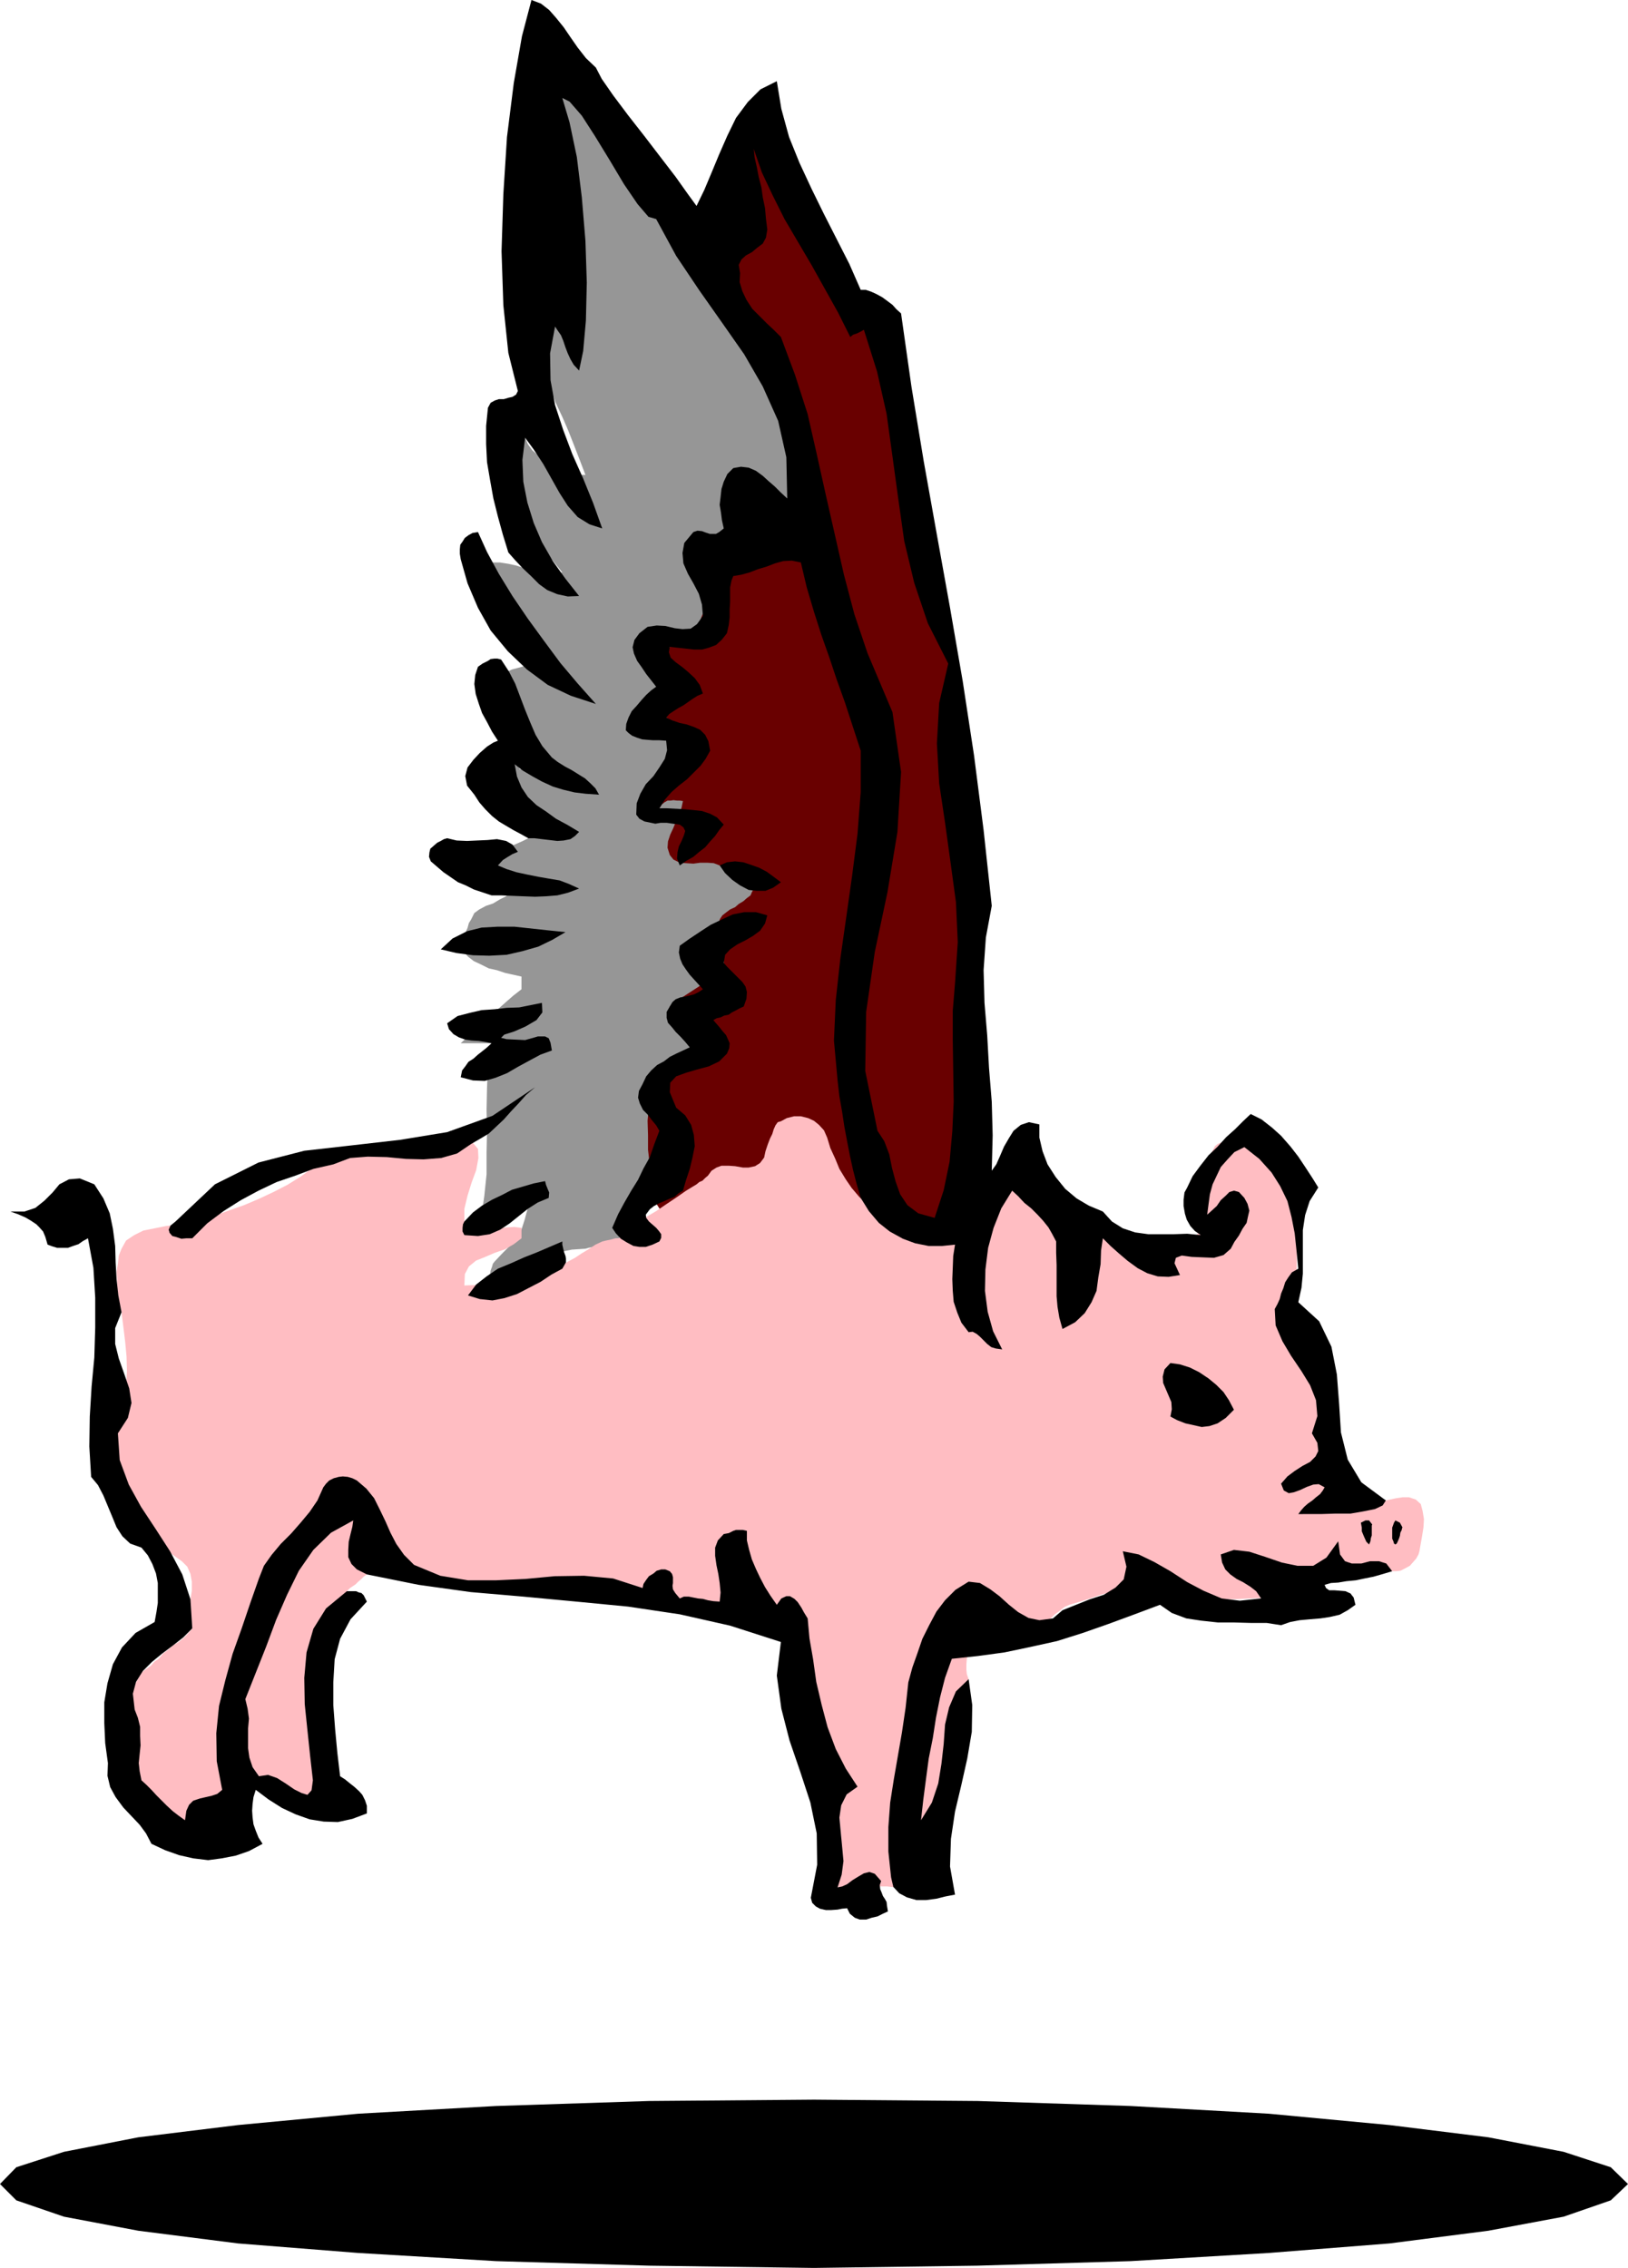
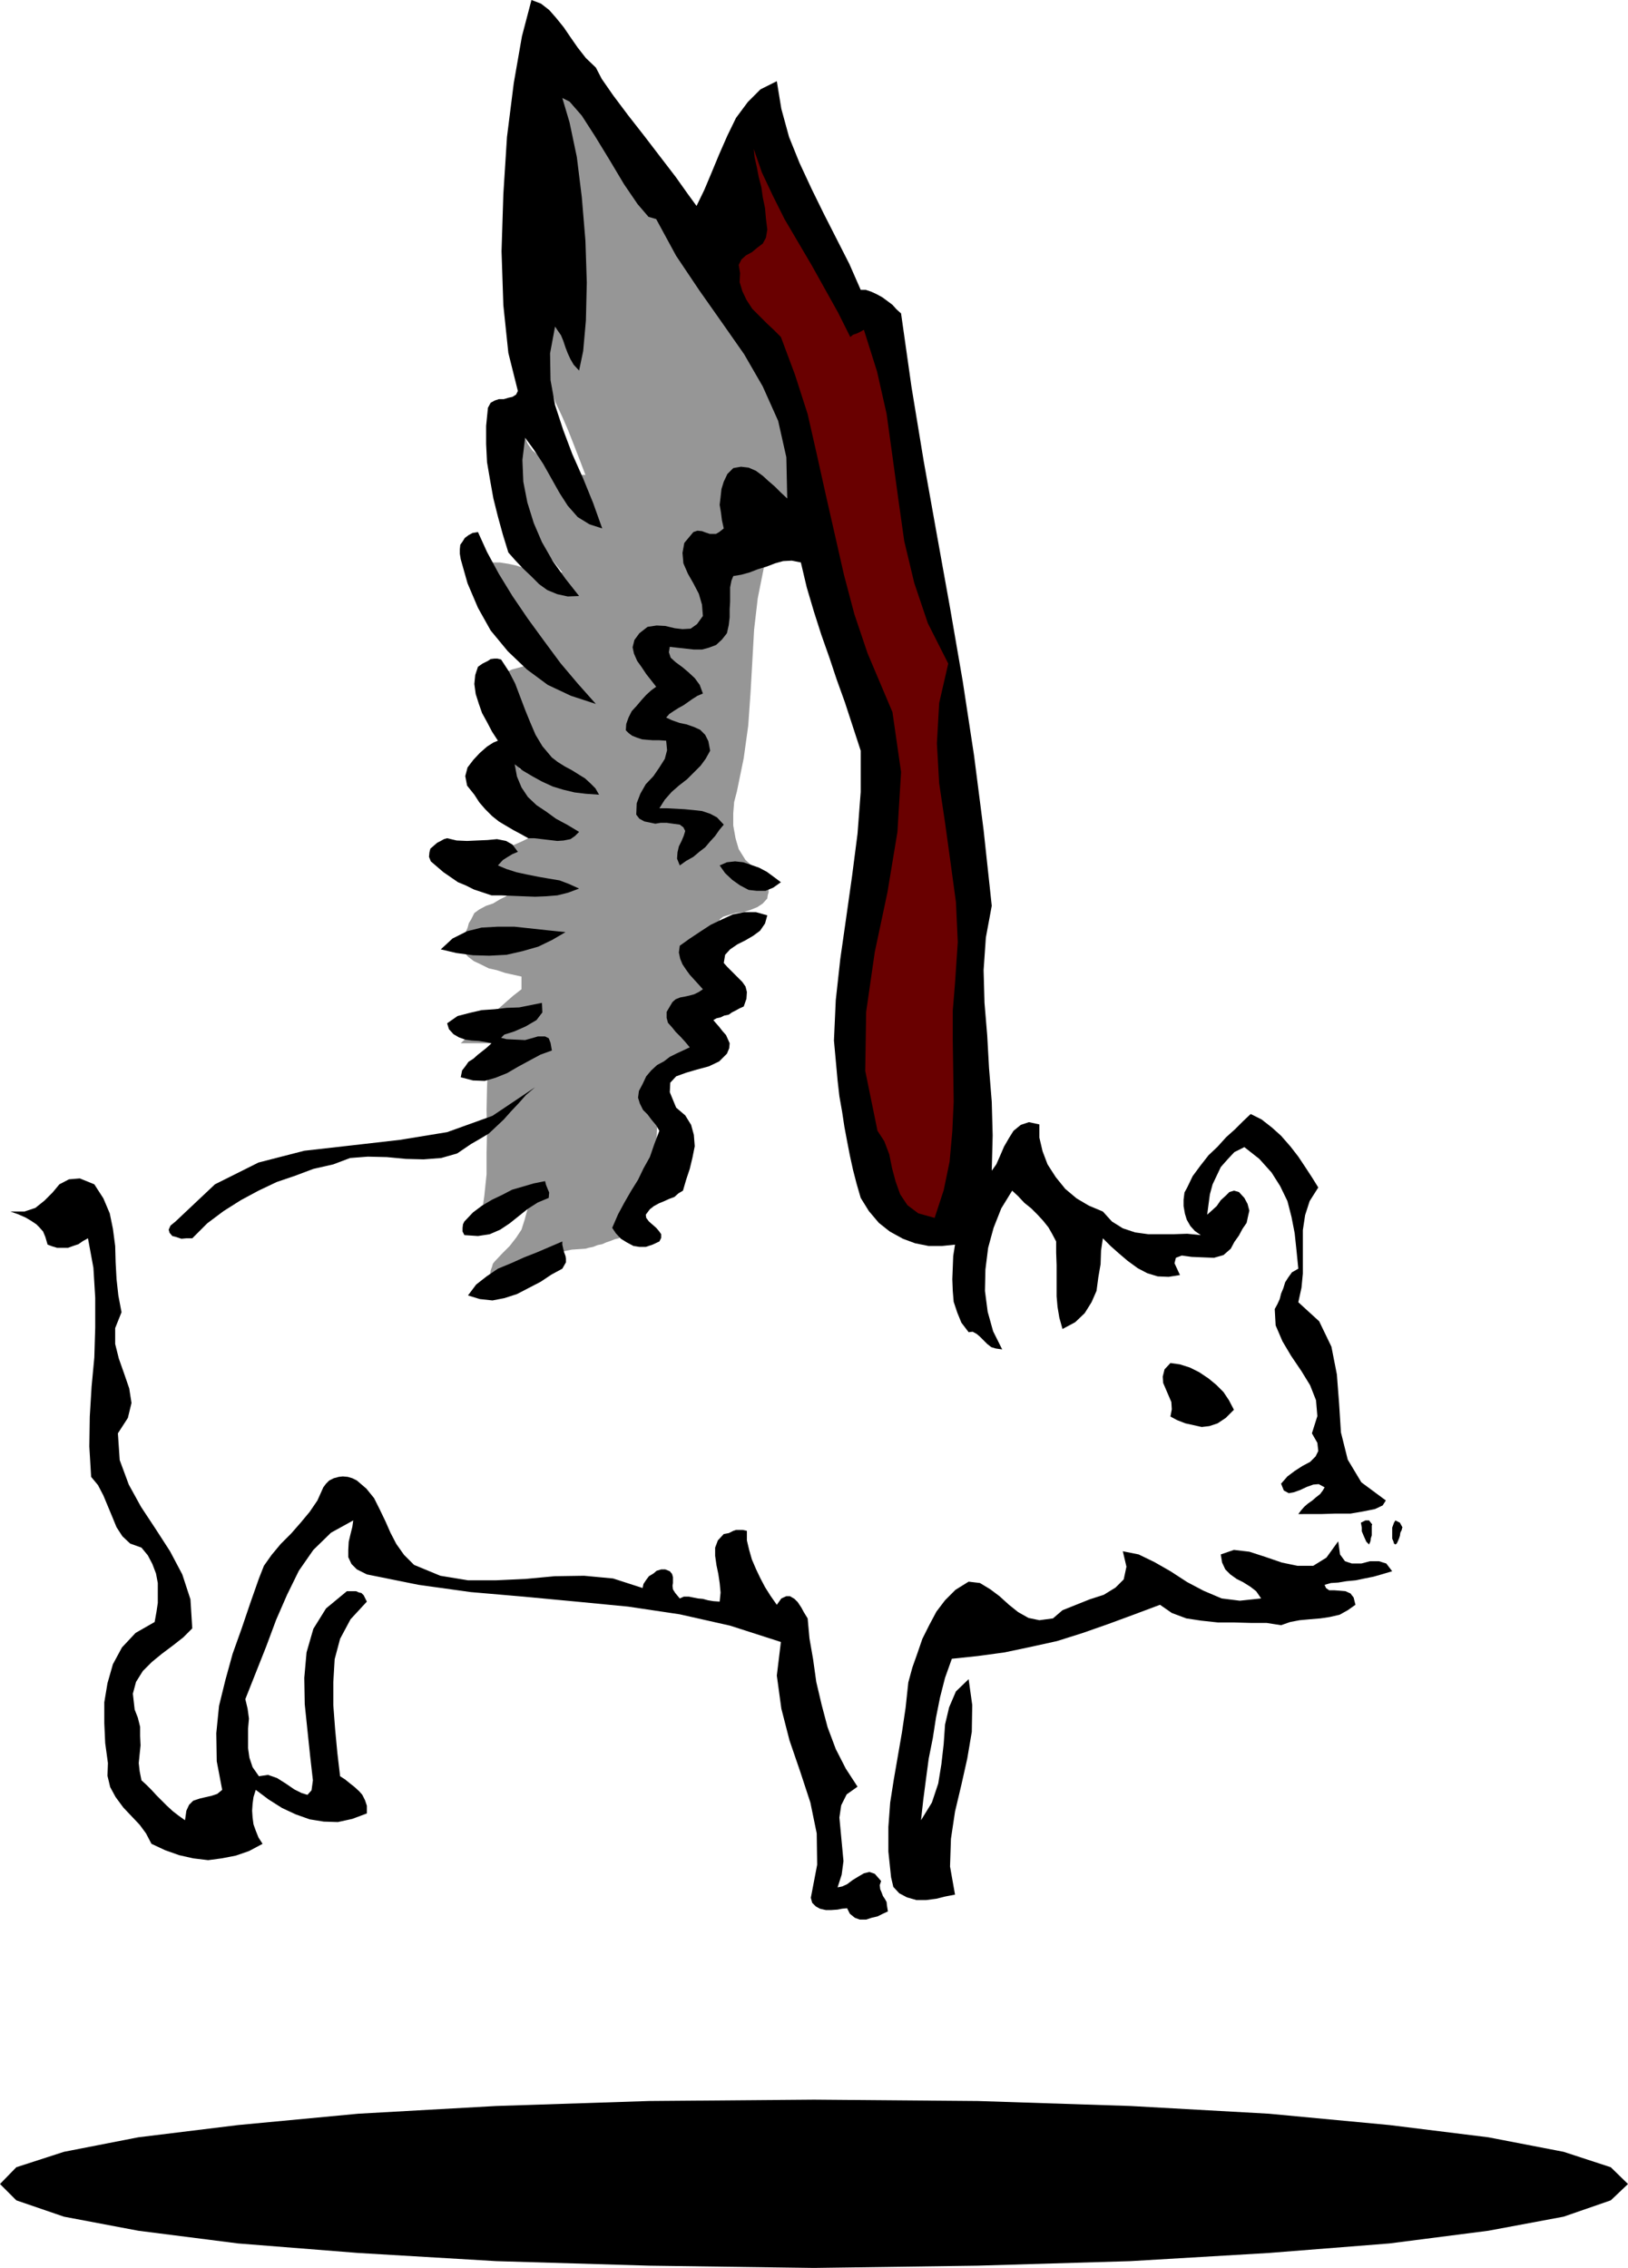
<svg xmlns="http://www.w3.org/2000/svg" height="480" viewBox="0 0 258.48 360" width="344.64">
  <path style="fill:#969696" d="m297.638 322.16-.144-1.655-.216-1.44-.36-1.368-.216-1.368-.432-1.512-.432-1.368-.432-1.584-.36-1.44-.72-1.296-.504-1.296-.576-1.368-.504-1.368-.72-1.512-.72-1.296-.72-1.296-.864-1.224-2.736-3.672-2.304-3.744-2.304-3.816-2.376-3.6-2.52-3.6-2.592-3.456-2.88-3.384-3.168-3.024-1.152-2.016-1.584-3.024-1.944-3.672-2.304-3.96-2.376-3.888-2.232-3.168-2.16-2.16-1.728-.576 1.44 3.024 1.44 4.392 1.296 5.4 1.224 5.904.864 5.904.792 5.472.576 4.536.36 3.312-.504-.432-.432-.432-.432-.576-.432-.216-.864-.36-.504.432-.432.504-.288.72-.216.576-.216.72-.216.576-.216.648-.36.504-.216.504h-1.584l-.432.792-.216.936-.216.936v2.016l.216 1.008.216.864.432.936.648 2.448.72 2.448.792 2.304 1.08 2.304.936 2.16.936 2.376.864 2.232.936 2.448h-.864l-.648.144h-.72l-.432-.144-.936-.648-.936-.576-1.08-.648-.936-.504-1.008-.792-.864-.72-.72-1.008-.432-1.008h-2.16l-.288 1.296-.072 1.296-.072 1.224v2.304l.072 1.152.072 1.08.288 1.296.576 1.656.864 1.584 1.008 1.44 1.08 1.584 1.08 1.296 1.152 1.368 1.152 1.368 1.152 1.44h-1.656l-1.512-.072-1.44-.36-1.296-.216-1.368-.432-1.296-.288-1.368-.216h-1.296l-.144 2.232.576 2.232.864 2.016 1.152 1.944 1.44 1.8 1.584 1.872 1.728 1.584 1.872 1.728-1.296.36-1.224.36-1.224.288-1.008.288-1.08.288-.792.36-.648.36-.288.432-.36 1.728.36 1.728.648 1.728.936 1.8.864 1.728.648 1.8.288 1.8-.144 2.088-.216.36-.144-.288-.36-.432-.36-.144-.432.792-.144.72-.216.792v1.512l.216.72.144.648.432.648.216.576.504.576.432.576.504.792.36.72.216.792.144.864-.216 1.008-1.008.504-1.152.504-1.296.504-1.224.648-1.296.504-.936.864-.792 1.008-.288 1.296.864-.144.864.144.72.216.792.432.648.216.648.36.648.288.648.144-.576.936-.792.792-1.008.504-1.08.648-1.08.36-1.08.576-.792.576-.504 1.008-.36.576-.216.792-.36.792-.288.864-.216.648-.072.72.072.504.36.36.576.648.936.72 1.08.504 1.296.648 1.296.288 1.296.432 1.296.288 1.296.288v2.016l-1.296 1.008-1.152 1.008-1.296 1.152-1.152 1.08-1.152 1.08-1.224 1.08-1.224 1.08-1.152 1.08h4.896l-.576 3.528-.144 3.6-.072 3.456.072 3.528-.072 3.24v3.456l-.36 3.456-.504 3.456 1.008-.288 1.08-.576.864-.648.936-.72.864-.792.864-.648.864-.72 1.008-.432v1.8l-.144 1.728-.432 1.584-.504 1.584-.864 1.296-1.008 1.296-1.152 1.152-1.224 1.296-.288.36-.144.504-.216.576-.072.504-.072.504v1.224l.288.648 1.584-1.008 1.872-.936 1.728-1.08 1.8-1.008 1.8-1.008 1.872-.72 2.088-.432 2.16-.144.504-.144.72-.144.72-.288.72-.144.648-.288.648-.216.72-.288.648-.144.72-1.152.72-1.224.576-1.296.576-1.296.576-1.368.504-1.296.504-1.296.576-1.224.648-1.872.432-1.872.144-1.944.072-1.8-.072-2.016v-1.944l-.072-2.016v-1.944l.576-.36 1.152-.288 1.296-.216 1.44-.288 1.296-.504 1.08-.648.576-.864v-1.08l-.432-1.512-.072-1.152.144-1.296.432-1.08.432-1.08.648-1.08.504-.936.504-.936.432-1.584.288-1.44.072-1.512.072-1.44-.144-1.584-.072-1.44-.144-1.44v-1.296l.576-.432.936-.288 1.008-.288 1.224-.144 1.152-.36 1.08-.432.864-.576.72-.792.072-.504.144-.504v-.72l.144-.504-.144-.72v-.432l-.144-.36h-.072l-2.016-1.08-1.44-1.296-1.08-1.728-.504-1.728-.36-2.016v-1.944l.144-1.8.432-1.656 1.08-5.256.72-5.184.36-5.112.288-5.04.288-5.112.576-4.968 1.008-5.04 1.512-4.896v-.288l.288-.288.36-.432.504-.144.576-.072.864-.072.792-.288.936-.144.72-.36.648-.432.432-.576z" transform="translate(-168.398 -240.945)" />
-   <path style="fill:#690000" d="m307.718 433.257-3.744 1.368-3.888.936-4.104.432-4.032.144-4.32-.288-4.176-.432-4.248-.576-3.96-.576-.504-.144-.432-.144-.504-.36-.432-.432-.432-.648-.36-.576-.36-.72-.144-.648-.36-2.376-.144-2.304-.288-2.448v-2.304l-.072-2.304.216-2.448.36-2.304.792-2.16.576-.792 1.152-.432 1.368-.432 1.512-.432 1.08-.648.936-.72.216-1.296-.432-1.656-.432-.72-.648-.576-.72-.648-.792-.504-.792-.648-.576-.648-.36-.576.072-.504.936-.792 1.224-.792 1.224-.792 1.224-.792 1.08-.864 1.152-.864.936-1.008.792-1.008v-1.656l-.216-.864-.144-.792-.288-.936-.072-.864-.072-.936.144-.864.432-.648.648-.504.576-.432.792-.36.576-.504.72-.432.576-.504.576-.432.216-.504.288-.576.144-.648.072-.648-.072-.648-.144-.504-.288-.576-.216-.144-.576-.288h-1.728l-.648-.072h-.72l-.648-.072-.576-.072-.936-.36-1.008-.072h-1.152l-1.08.144-1.152-.072-1.008-.072-1.008-.504-.576-.72-.36-1.152.072-1.008.36-1.08.504-1.08.432-1.08.576-1.152.288-1.008.216-1.008-.504-.072h-.432l-.576-.072-.432.072h-.504l-.504.288-.432.36-.36.576-.072-.504-.072-.432-.072-.504v-2.016l.216-.36.504-1.368.576-1.296.432-1.296.288-1.152.216-1.152.216-1.224-.072-1.296v-1.296l-.36-.072-.72-.432v-1.512l.072-1.368-.216-1.44v-1.44l-.144-1.44.072-1.296.288-1.44.504-1.296.432-.648.504-.432.648-.36.648-.216.648-.288.576-.144.432-.36.36-.288 1.08-2.736 1.296-2.736 1.44-2.808 1.584-2.232 1.872-1.944 2.16-1.152 2.448-.432 3.024.72.72.216.576.648.576.648.576 1.08.36.936.432 1.008.216.864.288.936 1.368 5.688 1.8 5.76 1.728 5.616 1.728 5.688 1.44 5.544.936 5.688.432 5.688-.36 5.76-.072.504-.216.648-.144.576-.144.648-.288.432-.144.504-.144.432v.504l-.648 4.608-.504 4.608-.576 4.752-.216 4.752-.36 4.752v4.896l.288 4.752.504 4.824v2.736l.144 1.368.36 1.44.432 1.152.792 1.152 1.008.936 1.512.792-.36.72-.216.72v.432z" transform="translate(-168.398 -240.945)" />
-   <path style="fill:#ffbdc2" d="m241.55 421.52-2.376-.36-2.232.289-2.376.288-2.16.72-2.304.576-2.304.72-2.448.504-2.448.432h-1.08l-.72.072-.648.288-.792.144-.648.288-.504.36-.432.432-1.944 1.44-2.088 1.296-2.232 1.152-2.304 1.08-2.376 1.008-2.448.864-2.376.864-2.376.864-1.584.216-1.728.288-1.872.216-1.8.36-1.8.36-1.44.72-1.296.864-.72 1.296-.432 1.08-.144 1.296-.216 1.296.072 1.296v1.224l.216 1.296.216 1.296.288 1.296.288 2.304.288 2.376.216 2.304.072 2.376-.144 2.304-.216 2.52-.504 2.376-.576 2.664-.576 3.024.144 3.024.648 2.808 1.224 2.664 1.584 2.448 2.016 2.304 2.376 2.088 2.736 1.944.864.864.504 1.152.216 1.224v1.44l-.216 1.368-.072 1.584v1.44l.36 1.584-.432.504-.432.504-.576.576-.72.576-.864.504-.792.72-.792.576-.72.864-.648.432-.576.648-.792.576-.72.504-.936 1.728-.648 1.8-.432 1.8-.144 1.872-.072 1.8.216 1.944.288 1.944.648 2.088.36 1.296.576 1.44.576 1.368.864 1.512.792 1.152.936 1.296 1.08 1.08 1.296.936.504.36.792.36.792.216.72.36.792.144h.792l.648-.072.792-.216.72-.792.576-.792.432-.936.432-.864.072-1.152v-1.008l-.216-1.08-.432-.936 1.872-.432 2.016.072 1.872.216 1.944.504 1.8.36 1.8.432 1.8.072 1.8-.072-.432-3.096-.144-2.952-.144-2.952v-5.76l.144-2.952.144-2.952.432-2.952.144-1.368.504-1.224.576-1.08.792-1.08.792-1.08.864-1.08.648-1.08.576-1.08.504-.504.864-.576.432-.432.432-.36.432-.432.504-.36 2.592-.216h2.592l2.664.144 2.88.504 2.736.432 2.736.504 2.88.432 2.88.36 4.896.36 5.112.432 5.112.36 5.112.504 5.184.432 5.184.504 5.184.504 5.328.648h.936l.936.216.936.36.864.648.72.648.576.936.504 1.152.36 1.368v.936l.072 1.08-.072.936v3.024l.216 1.008.288 1.08 1.512 3.528 1.296 3.672 1.224 3.672.936 3.888.576 3.816.36 3.888-.072 3.888-.504 4.032.936.072h1.08l1.224-.072h1.224l1.152-.144h2.304l1.152.144-.288-.792-.288-.792 1.512-.216 1.296-.72.936-.936.792-1.152.432-1.368.432-1.296.216-1.296.288-1.008.72-2.88.72-2.808.72-2.88.792-2.88.792-2.88.72-3.024.864-3.096 1.08-3.024-.288-.792-.072-.72v-.864l.072-.864.216-.936.432-.864.432-.792.72-.576.792-.72.936-.36 1.08-.072 1.08.216 1.08.144 1.224.144 1.08.144h1.296l.72-.72.72-.72.72-.648.792-.648.648-.648.72-.504.792-.648.792-.36 1.728-.504 1.584-.504 1.656-.576 1.656-.432 1.584-.432 1.584-.216 1.728.072 1.872.432 2.88.648 3.168.432 3.096.144 3.168.072 3.096-.144 3.24-.144 3.168-.288 3.312-.144.216-.216.36-.432.36-.504.36-.576.216-.72.288-.576.36-.576.504-.144.504-.288h.72l.576-.072h.792l.648-.144.72-.072.576-.216.72-.216h1.368l.648.072.504.072.792.288.648.144.864.432h.648l.648-.072.72-.36.792-.432.504-.576.504-.576.36-.648.144-.504.216-1.224.216-1.224.216-1.368.072-1.296-.216-1.296-.288-1.08-.792-.72-1.08-.36h-1.008l-1.008.144-1.008.216-.936.216h-1.872l-.864-.216-.792-.36-1.584-1.512-1.008-1.584-.72-1.944-.432-1.944-.288-2.16-.288-2.16-.36-2.16-.576-2.016-.504-.864-.36-.504-.432-.432-.36-.36-.288-1.296-.144-1.08-.288-1.224-.144-1.152-.36-1.224-.216-1.08-.36-1.08-.36-.936-.864-3.096-.288-3.024-.144-3.096.072-3.024-.072-3.096-.288-2.952-.576-2.952-1.008-2.736-.576-.864-.432-.792-.504-.792-.504-.576-.72-.648-.648-.36-.72-.288h-.648l-.792-.432-.72-.288-.792-.36-.72-.072-.792-.144h-1.584l-.504.216-.432.36-.216.432-.288.504-.072.504-.072.432v1.512l-.36 1.656-.216 1.8-.144 1.8-.144 1.872-.432 1.728-.72 1.584-1.224 1.296-1.656 1.152-.864.072-.864.144h-.936l-.864.072-1.008-.072h-.936l-1.008-.144-.936-.072-.864-.36-.792-.432-.648-.504-.648-.432-.648-.648-.648-.576-.576-.504-.504-.36-1.8-.792-1.656-.72-1.584-.936-1.296-.864-1.44-.936-1.296-.936-1.368-.936-1.296-.792-1.584-.504-1.008.288-.648.72-.288 1.224-.36 1.224-.288 1.152-.504 1.08-.72.648-2.448.432-2.448.36-2.448.216-2.304.072-2.304-.288-2.16-.432-2.16-.576-1.872-.792-1.584-1.152-1.296-1.152-1.224-1.44-.936-1.368-1.008-1.656-.648-1.584-.792-1.728-.504-1.656-.504-1.152-.792-.864-.792-.648-.936-.432-1.152-.288h-1.08l-1.152.288-.936.504-.504.144-.36.504-.288.648-.216.72-.36.72-.36.936-.36 1.08-.216 1.008-.648.864-.792.504-1.008.216h-.936l-1.224-.216-1.008-.072h-1.152l-.792.288-.792.504-.576.792-.432.36-.432.432-.504.216-.432.36-1.656 1.008-1.656 1.152-1.512 1.008-1.584 1.08-1.584.936-1.512 1.008-1.512 1.152-1.296 1.224h-.576l-.792.216-.72.144-.576.144-1.08.504-1.08.72-1.08.648-1.08.72-1.08.576-1.152.648-1.008.504-.936.504-1.656.432-1.656.504-1.656.36-1.656.36-1.728.144-1.584.216-1.728.072-1.728.072.072-1.8.648-1.224 1.152-.936 1.44-.576 1.512-.648 1.656-.576 1.368-.792 1.224-.936v-1.656l-1.152-.144-1.224.072-1.296.144-1.296.216h-1.296l-1.224-.216-.936-.432-.648-.648v-2.016l.504-2.088.648-2.088.72-1.944.36-1.944-.072-1.44-1.008-1.224z" transform="translate(-168.398 -240.945)" />
  <path style="fill:#000" d="m302.894 543.849-.792.072-.72.144-1.008.072h-.864l-.936-.216-.648-.36-.576-.576-.216-.792 1.008-5.256-.072-4.968-1.008-4.896-1.584-4.824-1.728-5.04-1.296-5.04-.72-5.256.648-5.328-8.064-2.592-7.992-1.8-8.208-1.224-8.208-.792-8.424-.792-8.352-.72-8.28-1.152-8.208-1.656-1.584-.792-.864-.864-.504-1.08v-1.152l.072-1.296.288-1.224.288-1.152.144-1.008-3.528 1.944-2.808 2.736-2.304 3.312-1.872 3.816-1.728 3.96-1.584 4.248-1.656 4.176-1.656 4.176.36 1.512.216 1.584-.144 1.584v3.096l.216 1.512.504 1.512 1.008 1.44 1.44-.216 1.44.504 1.368.864 1.368.936 1.152.576.936.288.648-.72.216-1.584-.432-3.816-.432-4.104-.432-4.176-.072-4.176.36-4.032 1.08-3.744 2.016-3.24 3.312-2.736h1.44l.504.216.36.072.36.36.216.432.288.576-2.592 2.808-1.656 3.096-.864 3.24-.216 3.672v3.6l.288 3.816.36 3.816.432 3.672.792.504.792.648.648.504.792.72.504.576.432.864.288.864v1.224l-2.304.864-2.304.504-2.232-.072-2.232-.36-2.232-.792-2.16-1.008-2.16-1.368-2.016-1.512-.36 1.152-.144 1.08-.072 1.08.072 1.08.144 1.08.36 1.008.432 1.08.648 1.008-2.16 1.152-2.088.72-2.232.432-2.16.288-2.376-.288-2.232-.504-2.232-.792-2.16-1.008-.864-1.656-1.008-1.368-1.296-1.368-1.296-1.368-1.224-1.656-.864-1.584-.432-1.8.072-2.016-.432-3.168-.144-3.168v-3.312l.504-3.024.864-3.024 1.44-2.664 2.16-2.304 3.024-1.728.288-1.584.216-1.44v-3.168l-.288-1.512-.576-1.512-.72-1.368-1.008-1.224-1.8-.648-1.224-1.152-.936-1.44-.648-1.584-.72-1.728-.72-1.728-.864-1.656-1.08-1.296-.288-4.824.072-4.752.288-4.752.432-4.608.144-4.752v-4.752l-.288-4.752-.864-4.68-.792.432-.72.504-.864.288-.792.288h-1.728l-.72-.216-.792-.288-.36-1.224-.36-.864-.576-.648-.504-.504-.864-.576-.864-.504-1.152-.504-1.224-.432h2.232l1.728-.576 1.44-1.152 1.296-1.296 1.08-1.296 1.512-.792 1.728-.144 2.304.936 1.44 2.232 1.008 2.376.504 2.448.36 2.736.072 2.592.144 2.664.288 2.592.504 2.664-1.008 2.52v2.52l.576 2.304.864 2.448.792 2.304.36 2.304-.576 2.376-1.584 2.448.288 4.248 1.44 3.888 1.944 3.528 2.376 3.6 2.232 3.456 1.944 3.672 1.296 3.96.288 4.608-1.44 1.44-1.656 1.296-1.728 1.296-1.584 1.296-1.44 1.44-1.08 1.728-.504 1.872.288 2.52.504 1.296.36 1.44v1.44l.072 1.512-.144 1.368-.144 1.44.144 1.296.288 1.44.792.72.792.792.792.864.864.864.792.792.936.864.936.72 1.008.72.216-1.512.432-.936.648-.648 1.08-.36.936-.216.936-.216.864-.288.792-.648-.864-4.536-.072-4.464.432-4.32 1.008-4.104 1.152-4.176 1.44-4.032 1.368-4.032 1.368-3.888.792-2.016 1.224-1.728 1.44-1.728 1.656-1.656 1.512-1.728 1.44-1.728 1.224-1.8.936-2.088.432-.576.504-.504.72-.36.792-.216.648-.072.792.072.72.216.72.36 1.512 1.296 1.224 1.512.864 1.728.936 1.944.792 1.8.936 1.8 1.224 1.728 1.584 1.584 4.176 1.728 4.392.72h4.464l4.68-.216 4.608-.432 4.68-.072 4.608.432 4.68 1.512.144-.648.432-.648.432-.576.72-.432.504-.432.72-.216h.648l.72.288.36.432.144.504v.936l-.072.432.072.576.36.576.72.864.648-.288h.792l.72.144.72.144.792.072.792.216.864.144 1.008.072.144-1.44-.144-1.512-.216-1.44-.288-1.368-.216-1.512v-1.296l.432-1.152.936-1.008.792-.144.72-.36.432-.144h1.08l.648.144v1.512l.36 1.512.432 1.512.648 1.512.648 1.368.792 1.512.864 1.368 1.008 1.44.72-1.008.792-.36h.576l.72.432.504.504.576.864.432.792.576.936.288 3.168.576 3.312.504 3.6.864 3.672.936 3.528 1.296 3.456 1.584 3.096 1.872 2.88-1.728 1.224-.864 1.728-.288 1.944.216 2.304.216 2.304.216 2.304-.288 2.16-.648 2.016.72-.144.792-.36.864-.648.936-.576.864-.504.864-.216.864.288 1.008 1.152-.216.648.072.648.216.504.216.576.288.432.288.504.072.648.144.864-.792.36-.864.432-.936.216-.864.288h-1.008l-.792-.288-.792-.648zm6.984-4.896-.432-4.104v-3.888l.288-3.888.576-3.672.648-3.744.648-3.744.576-3.888.432-4.032.648-2.376.792-2.232.792-2.304 1.08-2.16 1.152-2.16 1.368-1.8 1.656-1.656 2.088-1.296 1.8.216 1.656 1.008 1.44 1.08 1.512 1.368 1.44 1.152 1.656.936 1.728.36 2.16-.288 1.512-1.296 2.16-.864 2.16-.864 2.232-.72 1.872-1.152 1.296-1.296.432-2.016-.576-2.448 2.52.504 2.52 1.224 2.52 1.44 2.664 1.728 2.592 1.368 2.88 1.224 2.88.36 3.384-.36-.792-1.152-.936-.72-1.152-.72-1.008-.504-1.008-.72-.792-.792-.504-1.08-.216-1.296 2.088-.72 2.448.288 2.448.792 2.736.936 2.448.504h2.52l2.088-1.296 1.872-2.592.288 2.088.792 1.08 1.08.36h1.512l1.368-.36h1.44l1.152.36.936 1.224-1.44.432-1.512.432-1.44.288-1.368.288-1.512.144-1.296.216-1.152.072-1.008.288.216.504.504.36h.792l.936.072.864.072.792.36.504.648.288 1.152-1.224.864-1.296.72-1.584.36-1.44.216-1.728.144-1.584.144-1.512.288-1.44.504-2.304-.36h-2.52l-2.592-.072h-2.592l-2.664-.288-2.376-.36-2.304-.864-1.872-1.296-4.032 1.512-4.104 1.512-4.104 1.44-4.104 1.296-4.248.936-4.104.864-4.248.576-4.104.432-1.08 3.024-.792 3.096-.648 3.24-.504 3.24-.648 3.24-.432 3.24-.432 3.312-.36 3.24 1.728-2.808 1.008-3.024.504-3.096.36-3.168.216-3.096.648-2.736 1.08-2.52 2.016-1.944.576 4.104-.072 4.248-.72 4.248-.936 4.176-1.008 4.248-.648 4.32-.144 4.392.792 4.464-1.512.288-1.44.36-1.656.216h-1.512l-1.512-.432-1.224-.648-.936-1.008zm64.656-57.673.432-.575.504-.576.576-.504.72-.504.576-.504.648-.504.432-.576.288-.504-.936-.504-.864.072-1.008.36-1.08.504-1.008.36-.792.144-.792-.432-.432-1.08 1.008-1.152 1.152-.864 1.224-.792 1.224-.648.864-.864.432-.864-.144-1.296-.864-1.512.864-2.736-.216-2.52-.936-2.376-1.368-2.232-1.656-2.448-1.368-2.304-1.08-2.52-.144-2.592.432-.792.36-.792.216-.864.36-.864.288-.936.504-.792.576-.792 1.008-.576-.288-2.88-.288-2.736-.504-2.592-.648-2.52-1.152-2.376-1.368-2.16-1.944-2.16-2.376-1.872-1.584.792-1.08 1.152-1.08 1.224-.648 1.368-.648 1.368-.432 1.584-.216 1.584-.216 1.656.72-.648.792-.72.648-.936.792-.72.576-.576.72-.216.792.216.864.936.504.936.288 1.08-.216.936-.216 1.008-.648.936-.576 1.08-.72 1.008-.576 1.08-1.152 1.008-1.512.432-1.8-.072-1.728-.072-1.584-.216-.936.36-.216.864.864 1.872-1.8.288-1.728-.072-1.656-.504-1.512-.792-1.584-1.152-1.44-1.224-1.296-1.152-1.224-1.224-.288 1.944-.072 2.16-.36 2.088-.288 2.16-.792 1.8-1.08 1.728-1.512 1.44-2.016 1.08-.504-1.8-.288-1.728-.144-1.656v-4.968l-.072-1.944v-1.8l-.648-1.224-.576-1.008-.864-1.08-.864-.936-1.008-1.008-1.08-.864-1.008-1.08-.936-.864-1.728 2.808-1.224 3.096-.864 3.168-.432 3.456-.072 3.384.432 3.312.864 3.096 1.44 2.88-1.008-.144-.72-.216-.648-.504-.576-.576-.576-.576-.504-.432-.648-.36-.648.072-1.152-1.512-.648-1.584-.576-1.728-.144-1.728-.072-1.872.072-1.8.072-1.872.288-1.8-2.088.216h-2.088l-2.16-.432-1.944-.72-2.088-1.152-1.728-1.368-1.584-1.872-1.296-2.088-.648-2.232-.576-2.232-.504-2.304-.432-2.232-.432-2.304-.36-2.376-.432-2.448-.288-2.52-.576-6.336.288-6.408.72-6.552.936-6.552.936-6.624.864-6.696.504-6.624v-6.552l-1.296-3.96-1.224-3.744-1.296-3.6-1.152-3.456-1.296-3.672-1.152-3.6-1.152-3.888-.936-3.96-1.44-.288-1.368.072-1.296.36-1.296.504-1.44.432-1.296.504-1.296.36-1.296.216-.288.72-.216 1.08v2.304l-.072 1.152v1.296l-.144 1.224-.288 1.296-.792 1.008-.936.864-1.152.432-1.08.288h-1.296l-1.296-.144-1.296-.144-1.224-.144-.144.864.288.864.792.72 1.08.792.936.792 1.008.936.792 1.08.504 1.368-.864.36-.792.504-.72.504-.72.504-.792.432-.792.504-.648.432-.504.576.936.432 1.224.432 1.08.216 1.224.432.936.432.792.792.504 1.008.288 1.512-.72 1.296-.792 1.08-1.08 1.08-1.08 1.08-1.296 1.008-1.152 1.008-1.08 1.224-.864 1.368h1.224l1.368.072 1.368.072 1.512.144 1.296.144 1.296.432 1.08.576 1.08 1.152-.72.864-.648.936-.792.864-.792.936-.936.72-.936.792-1.152.648-1.008.72-.432-1.08.072-1.008.216-.936.432-.864.36-.864.216-.72-.288-.576-.576-.432-1.08-.144-1.008-.144h-.936l-.864.144-1.008-.216-.72-.144-.792-.432-.504-.648.072-1.8.576-1.512.864-1.512 1.224-1.296.936-1.368.864-1.368.36-1.368-.144-1.512-1.08-.072h-1.008l-.936-.072-.792-.072-.864-.288-.72-.288-.576-.432-.432-.432.072-1.008.36-1.008.504-1.008.792-.864.792-.936.72-.792.792-.72.792-.576-.792-1.008-.792-1.008-.72-1.08-.72-1.008-.504-1.152-.216-1.008.288-1.152.792-1.08 1.296-1.008 1.44-.216 1.368.072 1.512.36 1.224.144 1.296-.072 1.008-.72.936-1.296-.144-1.8-.504-1.728-.864-1.656-.864-1.512-.72-1.656-.144-1.656.288-1.584 1.44-1.728.648-.216.72.072.576.216.648.216h1.008l.504-.288.72-.576-.288-1.296-.144-1.152-.216-1.296.144-1.224.144-1.296.36-1.152.576-1.224.936-.936 1.224-.216 1.224.144 1.152.504 1.08.792.864.792 1.08.936.936.936 1.008.936-.144-6.552-1.296-5.76-2.448-5.472-2.952-5.112-3.528-5.04-3.6-5.112-3.672-5.472-3.168-5.832-1.224-.36-1.728-2.016-2.16-3.168-2.232-3.744-2.376-3.888-2.088-3.24-1.944-2.232-1.152-.576 1.152 3.888 1.152 5.472.792 6.408.576 6.912.216 6.624-.144 6.048-.432 4.824-.648 3.096-.864-.936-.504-.864-.432-.936-.36-.936-.36-1.08-.36-.864-.504-.72-.432-.648-.792 4.248.072 4.248.72 3.96 1.296 3.96 1.44 3.816 1.728 3.888 1.584 3.888 1.44 4.032-2.016-.648-1.872-1.152-1.584-1.8-1.296-2.016-1.296-2.304-1.296-2.304-1.512-2.304-1.368-1.872-.432 3.528.144 3.456.648 3.312 1.008 3.24 1.296 3.024 1.728 3.024 2.016 2.808 2.16 2.736-1.8.072-1.656-.36-1.584-.648-1.296-.936-1.296-1.296-1.296-1.224-1.224-1.296-1.08-1.224-.864-2.808-.792-2.88-.72-2.88-.504-2.808-.504-2.952-.144-2.88v-2.88l.288-2.88.432-.792.648-.36.648-.216h.792l.72-.216.648-.144.576-.36.288-.576-1.512-6.048-.792-7.56-.288-8.568.288-9.072.576-9.072 1.08-8.568 1.296-7.416 1.512-5.76 1.512.576 1.296 1.008 1.08 1.224 1.224 1.512 1.08 1.584 1.152 1.656 1.296 1.656 1.584 1.512.936 1.8 1.8 2.592 2.376 3.168 2.592 3.312 2.592 3.384 2.376 3.096 1.944 2.736 1.368 1.872 1.224-2.52 1.152-2.736 1.224-2.952 1.296-2.952 1.368-2.808 1.872-2.52 2.016-2.016 2.592-1.296.72 4.392 1.224 4.464 1.656 4.104 1.944 4.176 1.944 3.96 2.016 3.96 2.016 3.96 1.8 4.104h.792l.864.288.792.36.936.504.792.576.864.648.648.72.72.648 1.656 11.664 1.944 11.808 2.088 11.664 2.088 11.592 2.016 11.664 1.8 11.808 1.512 11.808 1.296 12.024-.936 5.04-.36 5.184.144 5.184.432 5.184.288 5.184.432 5.328.144 5.328-.144 5.616.72-1.008.576-1.296.648-1.512.792-1.368.72-1.152 1.152-.936 1.296-.432 1.656.36v2.088l.504 2.16.792 2.088 1.296 2.016 1.512 1.872 1.8 1.512 1.944 1.152 2.232.936 1.44 1.584 1.728 1.08 1.944.648 2.088.288h4.104l2.088-.072 2.16.216-.936-.648-.72-.792-.576-1.008-.288-.936-.216-1.224v-1.008l.144-1.152.432-.792.864-1.8 1.224-1.656 1.296-1.656 1.44-1.368 1.368-1.512 1.368-1.224 1.296-1.296 1.224-1.152 1.728.864 1.656 1.296 1.44 1.296 1.512 1.728 1.224 1.584 1.152 1.728 1.08 1.656.936 1.512-1.368 2.16-.72 2.232-.36 2.376v6.911l-.216 2.232-.504 2.304 3.312 3.024 1.944 4.032.864 4.392.36 4.68.288 4.536 1.08 4.32 2.16 3.6 3.888 2.88-.504.792-1.224.576-1.8.36-2.088.36h-2.448l-2.232.072h-2.088z" transform="translate(-168.398 -240.945)" />
  <path style="fill:#000" d="m354.23 465.8.216-1.151-.072-1.152-.432-1.008-.432-1.008-.432-1.008-.072-1.008.288-1.152.936-1.008 1.512.216 1.584.504 1.44.72 1.512 1.008 1.224 1.008 1.152 1.152.864 1.296.792 1.512-1.296 1.296-1.296.864-1.296.432-1.224.144-1.296-.288-1.296-.288-1.296-.504zm-111.528-19.223 1.296-1.728 1.656-1.296 1.8-1.224 2.088-.864 2.088-.936 2.016-.792 2.016-.864 2.016-.864v.504l.144.648.144.576.216.576.072.432v.576l-.288.504-.288.504-1.728.936-1.728 1.152-1.944 1.008-1.8.936-2.016.648-1.872.36-2.016-.216zm22.896-10.728.936-2.16 1.008-1.872 1.08-1.872 1.08-1.728.864-1.8 1.008-1.8.72-2.088.792-2.088-.504-.864-.72-.864-.648-.864-.72-.72-.504-1.008-.288-.936.144-1.08.576-1.08.576-1.224.792-.936.936-.864 1.08-.576.936-.72 1.008-.504 1.08-.504 1.08-.504-.72-.864-.72-.792-.792-.792-.576-.72-.648-.72-.216-.792v-.936l.504-.864.432-.72.504-.432.72-.288.792-.144.648-.144.792-.216.72-.36.648-.432-.648-.72-.72-.792-.72-.792-.576-.792-.576-.864-.36-.864-.216-1.008.144-1.08 1.512-1.08 1.728-1.152 1.656-1.08 1.8-.864 1.728-.792 1.8-.36h1.872l1.8.504-.36 1.296-.792 1.152-1.08.792-1.224.72-1.296.648-1.152.792-.792.864-.216 1.296.576.648.792.792.792.792.792.792.504.72.216.864-.072 1.08-.432 1.224-.648.288-.648.36-.576.288-.504.36-.72.144-.576.288-.648.144-.504.288.432.504.504.576.504.648.576.648.288.648.288.648-.072.792-.36.864-1.224 1.224-1.656.792-1.872.504-1.728.504-1.584.576-.936 1.008-.072 1.512 1.008 2.448 1.44 1.224.936 1.512.432 1.584.144 1.8-.36 1.8-.432 1.8-.576 1.728-.504 1.728-.72.432-.648.576-.792.288-.792.36-.864.36-.792.432-.648.504-.648.864.072.504.432.576.576.504.576.504.432.504.36.504v.576l-.288.576-1.08.504-1.08.36h-1.008l-.936-.144-1.08-.576-.936-.576-.792-.864zm-69.336-1.009 6.264-5.903 6.912-3.456 7.272-1.872 7.632-.864 7.56-.864 7.488-1.224 7.2-2.592 6.768-4.536-1.44 1.224-1.152 1.296-1.224 1.296-1.152 1.296-1.224 1.152-1.152 1.08-1.44.864-1.368.792-2.232 1.512-2.52.72-2.808.216-2.808-.072-3.024-.288-3.024-.072-2.808.216-2.664 1.008-3.168.72-2.88 1.08-2.952 1.008-2.88 1.368-2.808 1.512-2.736 1.728-2.592 1.944-2.376 2.376h-.936l-.792.072-.864-.288-.576-.144-.432-.504-.144-.504.288-.648zm45.864 0 1.368-1.44 1.44-1.08 1.584-.935 1.656-.792 1.512-.792 1.728-.504 1.728-.504 1.8-.36.144.576.288.72.216.504-.072.864-1.728.72-1.584 1.008-1.44 1.152-1.44 1.152-1.512 1.008-1.656.72-1.872.288-2.16-.144-.288-.576v-.576l.072-.576z" transform="translate(-168.398 -240.945)" />
  <path style="fill:#690000" d="m307.718 420.44-1.944-9.503.144-9.36 1.368-9.504 2.016-9.504 1.584-9.576.576-9.504-1.368-9.504-3.96-9.36-2.088-6.192-1.656-6.264-1.44-6.336-1.44-6.336-1.44-6.48-1.44-6.336-2.016-6.264-2.232-5.976-1.152-1.152-1.08-1.008-1.224-1.224-1.08-1.08-.936-1.44-.648-1.368-.432-1.44.072-1.44-.216-1.296.432-.864.72-.648.936-.504.864-.72.864-.648.504-.936.216-1.296-.216-1.728-.144-1.656-.36-1.728-.216-1.584-.432-1.656-.288-1.512-.36-1.584-.144-1.368 1.296 3.744 1.728 3.672 1.872 3.744 2.16 3.672 2.16 3.672 2.088 3.744 2.088 3.744 1.944 3.888.432-.36.648-.216.576-.288.504-.288 2.088 6.624 1.512 6.696.936 6.768.936 6.84.936 6.624 1.584 6.624 2.16 6.408 3.24 6.408-1.44 6.264-.36 6.408.36 6.336.936 6.264.864 6.264.864 6.336.288 6.336-.432 6.48-.36 4.392v4.752l.072 4.752.072 4.968-.216 4.68-.432 4.824-.936 4.536-1.44 4.392-2.592-.72-1.728-1.296-1.152-1.728-.72-2.016-.576-2.16-.432-2.16-.792-2.088z" transform="translate(-168.398 -240.945)" />
  <path style="fill:#000" d="m241.55 411.945.216-1.08.504-.648.504-.72.792-.504.72-.648.648-.504.72-.576.792-.72-1.08-.216-.936-.144-1.152-.072-1.008-.144-1.008-.36-.864-.504-.72-.792-.288-.936 1.656-1.152 1.944-.504 1.872-.432 2.088-.144 1.872-.216 2.016-.072 1.8-.36 1.8-.36.072 1.512-.936 1.224-1.728 1.008-1.8.792-1.584.504-.504.504.864.216 2.952.144.504-.144.792-.216.72-.216h1.152l.576.288.288.72.216 1.224-1.8.648-1.872 1.008-1.728.936-1.728 1.008-1.8.72-1.728.504-1.872-.072zm-3.168-20.305 1.872-1.727 2.304-1.152 2.304-.576 2.592-.144h2.592l2.664.288 2.664.288 2.808.288-2.088 1.224-2.232 1.08-2.52.72-2.52.576-2.736.144-2.592-.072-2.664-.36zm-1.584-13.967-.288-.72.072-.72.144-.576.504-.432.576-.504.576-.288.504-.288.504-.144 1.512.36 1.656.072 1.584-.072 1.656-.072 1.512-.144 1.44.288 1.008.576.864 1.152-.864.36-.72.432-.792.504-.792.864 1.368.576 1.584.504 1.656.36 1.8.36 1.656.288 1.728.288 1.512.576 1.584.72-1.728.648-1.728.432-1.8.144-1.728.072-1.872-.072-1.8-.072-1.728-.072h-1.512l-1.512-.504-1.296-.432-1.296-.648-1.224-.504-1.152-.792-1.152-.792-1.008-.864zm45.864.647 1.152-.503 1.296-.144 1.296.144 1.296.432 1.224.432 1.224.648 1.08.792 1.152.864-1.224.864-1.224.504h-1.368l-1.296-.144-1.368-.72-1.224-.864-1.152-1.08zm-38.952-11.231-1.152-1.44-.288-1.512.36-1.368.936-1.224 1.008-1.08 1.152-1.008 1.008-.648.72-.288-.936-1.44-.792-1.512-.792-1.44-.504-1.44-.504-1.584-.216-1.584.144-1.44.432-1.296.72-.504.864-.432.432-.288.576-.072h.504l.576.144 1.224 1.872 1.008 1.944.792 2.088.792 2.088.792 1.944.864 2.016 1.08 1.8 1.512 1.8.936.72 1.152.72 1.08.576 1.152.72.936.576.864.792.792.792.576 1.008-2.088-.144-1.8-.216-1.8-.432-1.656-.504-1.728-.792-1.44-.792-1.584-.936-1.296-1.008.36 1.944.72 1.728 1.008 1.512 1.368 1.296 1.512 1.008 1.584 1.152 1.872 1.008 1.8 1.08-.648.648-.72.504-1.08.216-1.008.072-1.224-.144-1.224-.144-1.224-.144h-.936l-1.296-.72-1.08-.576-1.224-.72-1.08-.648-1.08-.864-1.08-1.08-.936-1.08zm-2.16-37.369-.144-.863v-.72l.072-.72.36-.504.36-.576.576-.432.648-.36.864-.144 1.44 3.168 1.872 3.456 2.16 3.528 2.448 3.6 2.52 3.456 2.664 3.6 2.736 3.24 2.88 3.24-3.96-1.296-3.672-1.728-3.312-2.448-3.024-2.88-2.736-3.312-2.016-3.6-1.656-3.888zm147.888 153.72v1.73l.216.504.072.288.216.144.216-.144.144-.288.216-.504.144-.432.072-.504.216-.432.072-.36h.072l-.432-.792-.72-.36-.216.36zm-4.824 0v.577l.36.864.36.792.432.432.072-.144.144-.36.072-.504.144-.432v-1.584l.072-.144-.504-.648h-.576l-.72.36zm-86.976 117.505 25.992-.36 24.264-.72 21.96-1.296 19.152-1.512 15.696-2.016 11.952-2.232 7.488-2.592 2.736-2.592-2.736-2.664-7.488-2.448-11.952-2.304-15.696-1.944-19.152-1.8-21.96-1.224-24.264-.792-25.992-.216-26.208.216-24.264.792-21.888 1.224-19.08 1.8-15.84 1.944-11.808 2.304-7.56 2.448-2.592 2.664 2.592 2.592 7.56 2.592 11.808 2.232 15.84 2.016 19.08 1.512 21.888 1.296 24.264.72z" transform="translate(-168.398 -240.945)" />
</svg>